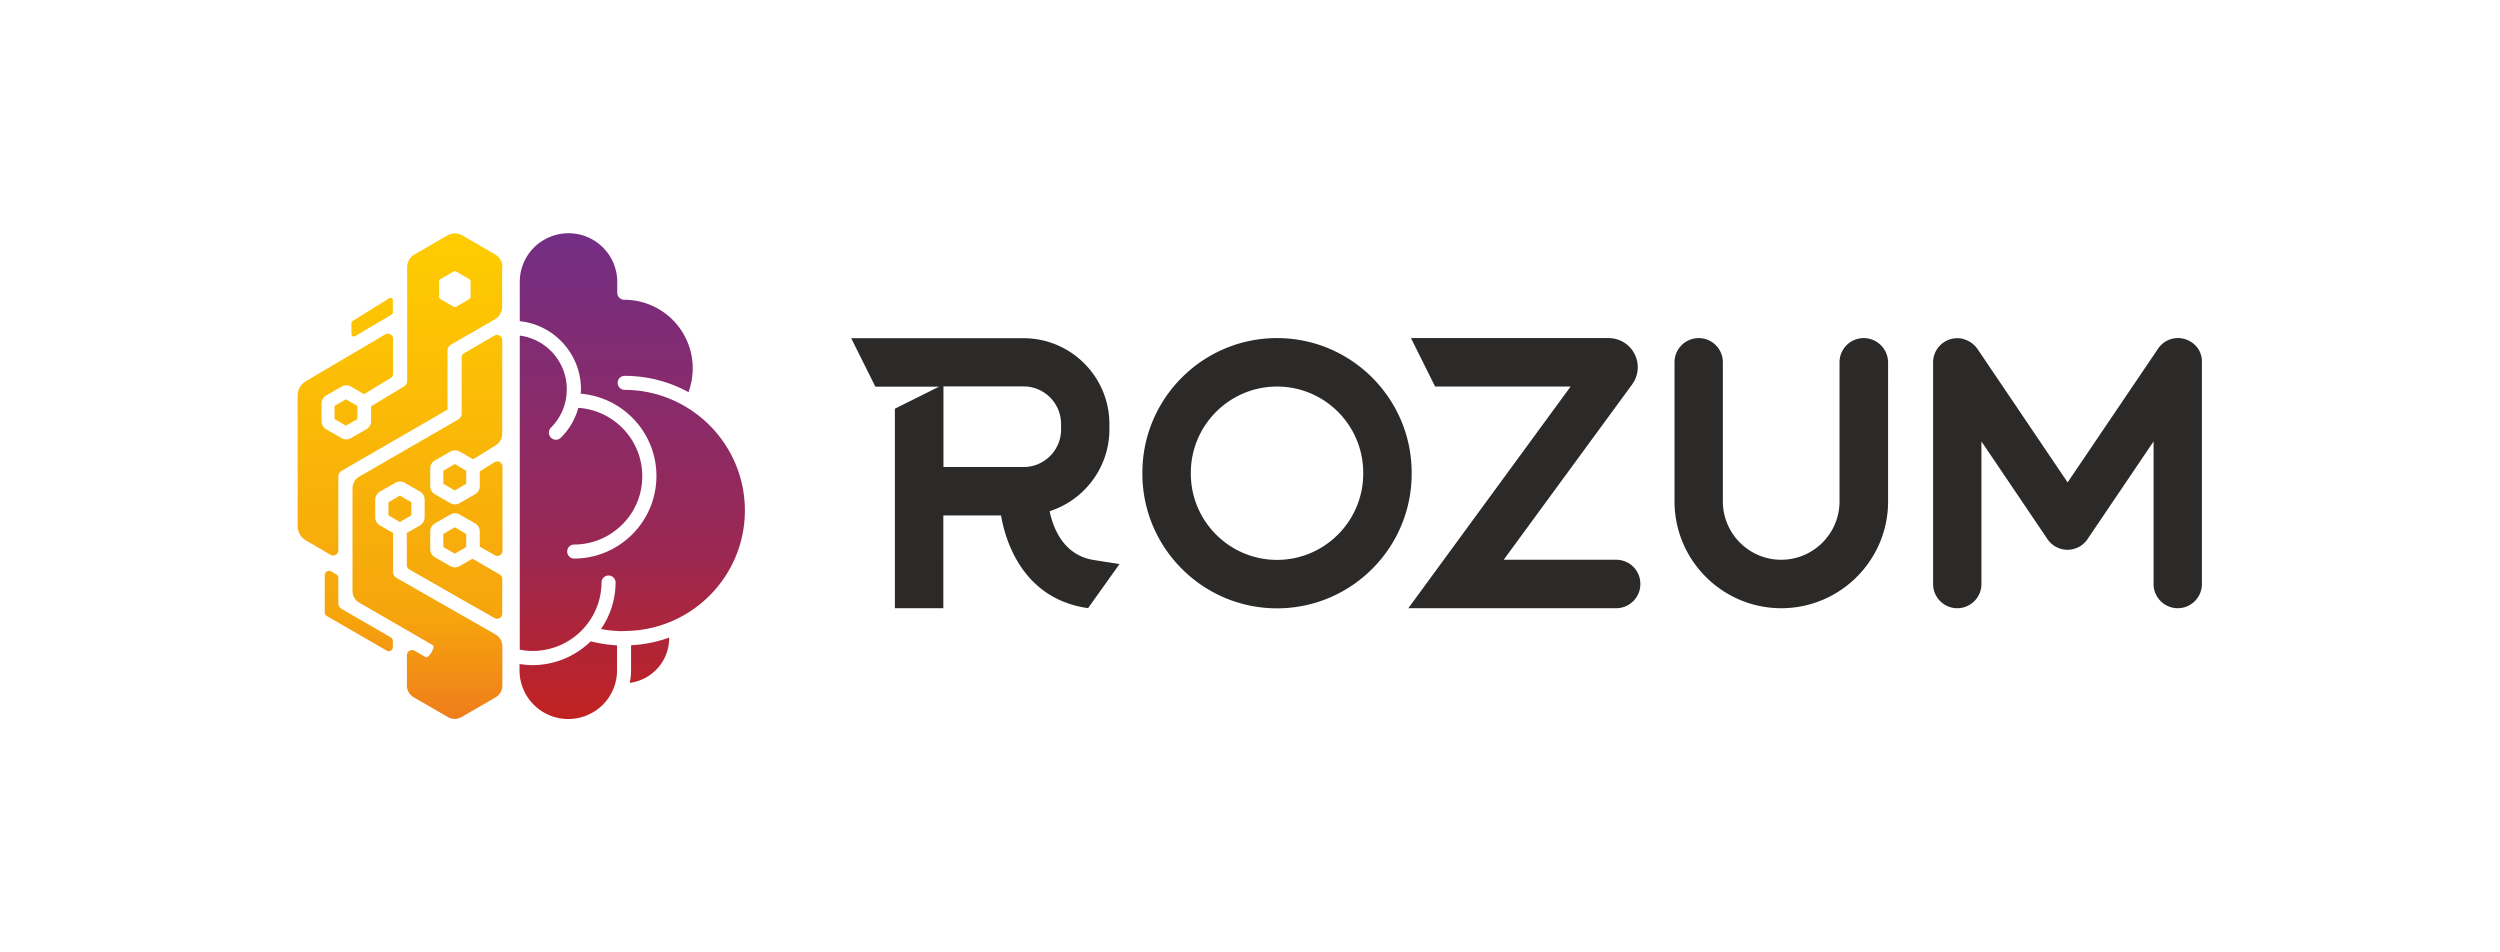
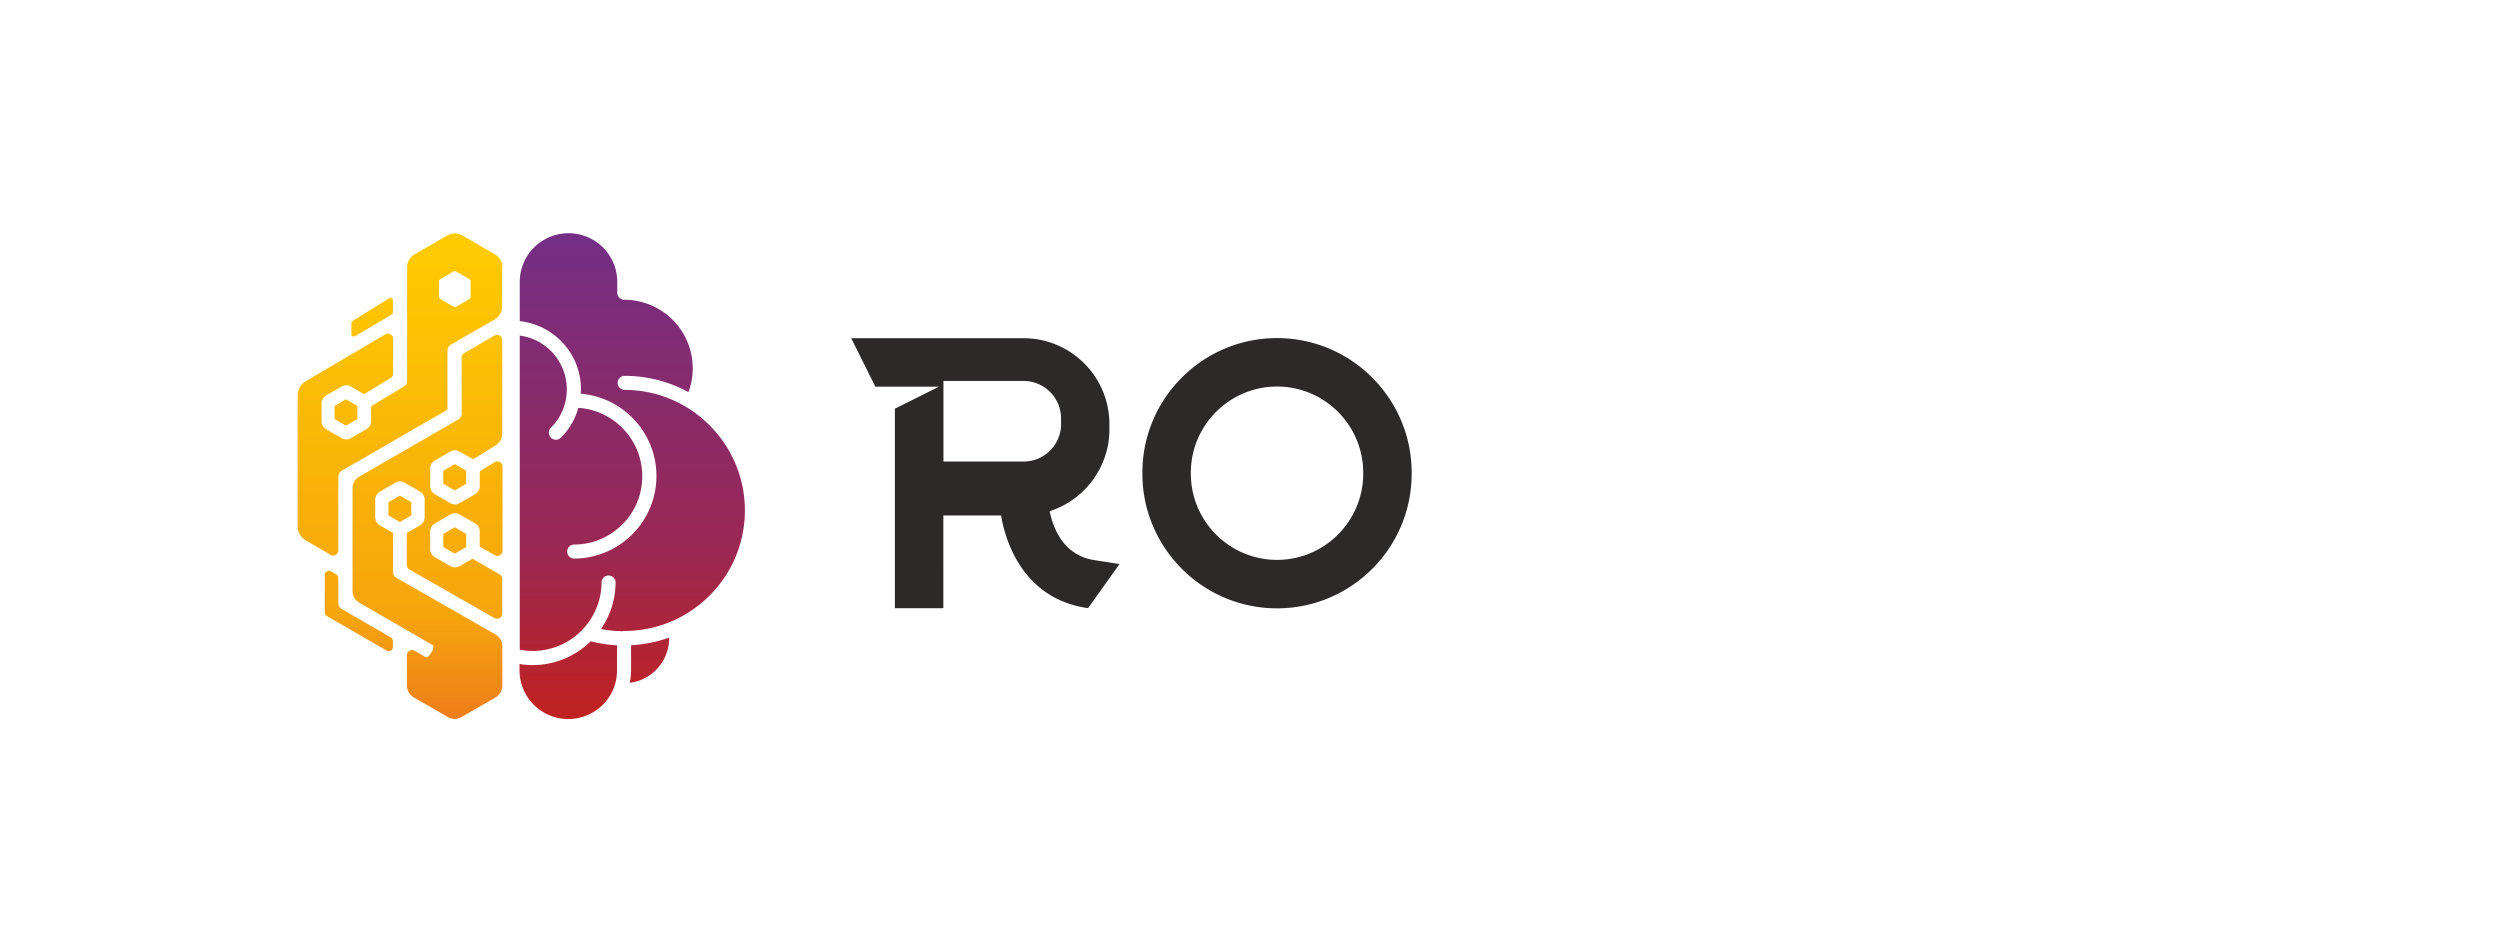
<svg xmlns="http://www.w3.org/2000/svg" xml:space="preserve" width="210" height="80" style="enable-background:new 0 0 210 80">
  <style>.st2{fill:#2b2a29}</style>
  <g id="Layer_1">
    <linearGradient id="SVGID_1_" x1="39544.313" x2="39544.313" y1="-1627.577" y2="-188.312" gradientTransform="matrix(.028 0 0 -.028 -1067.847 14.263)" gradientUnits="userSpaceOnUse">
      <stop offset="0" style="stop-color:#c02222" />
      <stop offset=".341" style="stop-color:#9a2853" />
      <stop offset="1" style="stop-color:#732e85" />
    </linearGradient>
    <path d="M49.78 59.85a4.093 4.093 0 0 1-6.14-3.54v-.53c.36.05.72.09 1.09.09 1.9 0 3.63-.77 4.89-2 .72.18 1.46.3 2.21.34v2.11c0 1.45-.78 2.81-2.05 3.53zm6.43-6.25c0 1.93-1.44 3.52-3.31 3.76.07-.34.11-.69.11-1.05V54.2c1.11-.06 2.19-.28 3.19-.64.01.01.01.01.01.04zm-3.65-.58c-.05-.01-.09-.02-.14-.02s-.1.01-.14.02c-.61-.01-1.21-.07-1.8-.18a6.945 6.945 0 0 0 1.23-3.94.591.591 0 0 0-1.18 0 5.79 5.79 0 0 1-5.78 5.78c-.37 0-.73-.04-1.09-.11V28.19c2.23.29 3.95 2.2 3.95 4.51 0 1.22-.47 2.36-1.33 3.22a.598.598 0 0 0 .42 1.02c.15 0 .3-.06.42-.18.71-.71 1.2-1.56 1.46-2.5 2.99.2 5.37 2.69 5.37 5.74 0 1.77-.79 3.41-2.18 4.5a5.657 5.657 0 0 1-3.57 1.24.591.591 0 0 0 0 1.18c1.58 0 3.07-.52 4.31-1.5a6.92 6.92 0 0 0 2.63-5.44c0-3.63-2.8-6.61-6.36-6.91.01-.13.02-.26.02-.38 0-2.96-2.26-5.41-5.14-5.71v-3.3c0-1.46.78-2.82 2.05-3.54a4.093 4.093 0 0 1 6.14 3.54v.91c0 .33.27.59.59.59a5.757 5.757 0 0 1 5.39 7.76c-1.6-.88-3.44-1.37-5.39-1.37a.591.591 0 0 0 0 1.18c5.58 0 10.13 4.54 10.13 10.13 0 5.53-4.46 10.04-9.98 10.12h-.03z" style="fill:url(#SVGID_1_)" />
    <linearGradient id="SVGID_00000040562221706579943730000018040191482638547645_" x1="38856.395" x2="38856.395" y1="-1627.375" y2="-188.446" gradientTransform="matrix(.028 0 0 -.028 -1067.847 14.263)" gradientUnits="userSpaceOnUse">
      <stop offset="0" style="stop-color:#ef7f1a" />
      <stop offset=".2" style="stop-color:#f6a50d" />
      <stop offset="1" style="stop-color:#fecc00" />
    </linearGradient>
    <path d="M42.19 28.57v7.84c0 .41-.22.8-.57 1.01l-1.88 1.16-1.13-.65a.777.777 0 0 0-.78 0l-1.29.74c-.24.14-.4.4-.4.68v1.49c0 .28.15.54.39.68l1.29.74a.765.765 0 0 0 .79 0l1.29-.74c.24-.14.4-.4.4-.68V39.6l1.25-.78c.29-.18.66.04.66.37v7.07c0 .34-.37.55-.66.37l-1.25-.71v-1.28c0-.28-.15-.54-.4-.68l-1.29-.74a.777.777 0 0 0-.78 0l-1.29.74c-.24.14-.4.4-.4.68v1.49c0 .28.15.54.39.68l1.29.74a.765.765 0 0 0 .79 0l1.08-.62 2.29 1.33c.13.08.21.22.21.37v2.91c0 .34-.36.54-.65.38l-7.15-4.08a.429.429 0 0 1-.22-.38v-2.69l1.1-.63c.24-.14.4-.4.4-.68v-1.49a.79.79 0 0 0-.39-.68l-1.29-.74a.777.777 0 0 0-.78 0l-1.29.74c-.24.14-.4.4-.4.68v1.49c0 .28.15.54.4.68l1.1.63v3.28c0 .21.11.4.3.5l8.3 4.74c.36.21.58.59.58 1v3.29c0 .41-.22.79-.57 1l-2.86 1.65c-.36.21-.79.21-1.15 0l-2.86-1.65a1.16 1.16 0 0 1-.58-1v-2.54c0-.34.37-.54.66-.37l.92.53c.24.14.84-.86.59-1.01l-6.18-3.57c-.35-.21-.56-.58-.56-.98v-8.62c0-.4.21-.78.56-.98l8.32-4.8c.18-.11.29-.3.29-.5v-4.71c0-.15.08-.3.22-.37l2.55-1.48c.27-.15.64.05.64.39zm-3.03 16.28-.96-.56-.96.56v1.1l.96.56.96-.56v-1.1zm0-5.31-.96-.56-.96.56v1.1l.96.56.96-.56v-1.1zm-9.34-11.3 3.09-1.82c.06-.04.09-.1.09-.17v-1.04c0-.15-.17-.24-.3-.16l-3.09 1.92c-.05.04-.09.1-.09.16v.95c.01.15.17.24.3.16zm3.01 25.3-4.12-2.38a.592.592 0 0 1-.29-.5v-2.11a.35.35 0 0 0-.18-.3l-.43-.25a.351.351 0 0 0-.53.3v3.15c0 .12.07.24.18.3l5.02 2.9c.23.14.52-.03.52-.3v-.5c0-.12-.07-.24-.17-.31zM30.02 34.1l-.96-.56-.96.56v1.1l.96.56.96-.56v-1.1zm2.61 9.19.96.56.96-.56v-1.1l-.96-.56-.96.56v1.1zm9.55-20.82v3.27c0 .46-.24.88-.64 1.1l-3.66 2.11c-.18.11-.29.3-.29.5v4.96l-8.88 5.13c-.18.11-.29.3-.29.5v6.19c0 .34-.37.54-.66.37l-2.06-1.2c-.43-.25-.7-.72-.7-1.22V33.23c0-.5.27-.96.69-1.21l6.67-3.93c.29-.17.66.04.66.37v2.93c0 .15-.08.3-.22.37l-2.22 1.35-1.1-.64a.777.777 0 0 0-.78 0l-1.29.74c-.24.14-.4.4-.4.68v1.49c0 .28.15.54.39.68l1.29.74a.765.765 0 0 0 .79 0l1.29-.74c.24-.14.4-.4.4-.68v-1.25l2.74-1.65c.18-.11.29-.3.29-.5v-9.52c0-.46.24-.88.64-1.1l2.73-1.58c.4-.23.88-.23 1.27 0l2.73 1.58c.4.23.64.65.64 1.1v.01zm-2.65 1.18c0-.08-.05-.15-.11-.2l-1.1-.64a.235.235 0 0 0-.23 0l-1.1.64a.22.22 0 0 0-.11.2v1.27c0 .08.05.15.11.2l1.1.64c.07.04.16.04.23 0l1.1-.64a.22.22 0 0 0 .11-.2v-1.27z" style="fill:url(#SVGID_00000040562221706579943730000018040191482638547645_)" />
-     <path d="M88.17 42.94c2.97-.95 5.02-3.74 5.02-6.86v-.46c0-3.98-3.24-7.21-7.21-7.21H71.5l2.03 4.07h5.35l-3.71 1.85v16.76h4.07V43.3h4.85c.31 1.87 1.67 6.9 7.15 7.76l.16.02 2.64-3.7-2.17-.34c-2.53-.41-3.4-2.65-3.7-4.1zm.96-7.32v.46a3.15 3.15 0 0 1-3.15 3.15h-6.73v-6.77h6.73c1.74 0 3.15 1.41 3.15 3.16zM118.58 39.71c0-6.23-5.07-11.31-11.31-11.31s-11.31 5.07-11.31 11.31v.08c0 6.23 5.07 11.31 11.31 11.31s11.31-5.07 11.31-11.31v-.08zm-4.07 0v.08c0 3.99-3.25 7.24-7.24 7.24s-7.24-3.25-7.24-7.24v-.08c0-3.99 3.25-7.24 7.24-7.24s7.24 3.24 7.24 7.24z" class="st2" />
-     <path d="M135.76 47.02h-9.45l10.79-14.73a2.446 2.446 0 0 0-1.97-3.89h-16.61l2.03 4.07h11.38L118.3 51.09h17.46c1.12 0 2.03-.91 2.03-2.03.01-1.13-.9-2.04-2.03-2.04zM156.55 28.4c-1.12 0-2.03.91-2.03 2.03v11.69c0 2.7-2.2 4.9-4.9 4.9s-4.9-2.2-4.9-4.9V30.43c0-1.12-.91-2.03-2.03-2.03s-2.03.91-2.03 2.03v11.69c0 4.94 4.02 8.97 8.97 8.97 4.94 0 8.97-4.02 8.97-8.97V30.43a2.055 2.055 0 0 0-2.05-2.03zM183.55 28.49c-.86-.27-1.78.06-2.28.81l-7.59 11.22-7.58-11.22c-.08-.11-.18-.23-.3-.34-.03-.02-.06-.05-.11-.09a1.51 1.51 0 0 0-.26-.18c-.05-.02-.09-.05-.13-.07-.1-.05-.2-.08-.34-.13l-.09-.03c-.16-.04-.31-.05-.46-.05-1.12 0-2.03.91-2.03 2.03v18.62c0 1.12.91 2.03 2.03 2.03s2.03-.91 2.03-2.03V37.08l5.55 8.21a2.029 2.029 0 0 0 3.36 0l5.55-8.21v11.98c0 1.12.91 2.03 2.03 2.03 1.12 0 2.03-.91 2.03-2.03V30.44c.04-.9-.54-1.68-1.41-1.95z" class="st2" />
+     <path d="M88.17 42.94c2.97-.95 5.02-3.74 5.02-6.86v-.46c0-3.98-3.24-7.21-7.21-7.21H71.5l2.03 4.07h5.35l-3.71 1.85v16.76h4.07V43.3h4.85c.31 1.87 1.67 6.9 7.15 7.76l.16.02 2.64-3.7-2.17-.34c-2.53-.41-3.4-2.65-3.7-4.1zm.96-7.32a3.15 3.15 0 0 1-3.15 3.15h-6.73v-6.77h6.73c1.74 0 3.15 1.41 3.15 3.16zM118.58 39.71c0-6.23-5.07-11.31-11.31-11.31s-11.31 5.07-11.31 11.31v.08c0 6.23 5.07 11.31 11.31 11.31s11.31-5.07 11.31-11.31v-.08zm-4.07 0v.08c0 3.99-3.25 7.24-7.24 7.24s-7.24-3.25-7.24-7.24v-.08c0-3.99 3.25-7.24 7.24-7.24s7.24 3.24 7.24 7.24z" class="st2" />
  </g>
</svg>